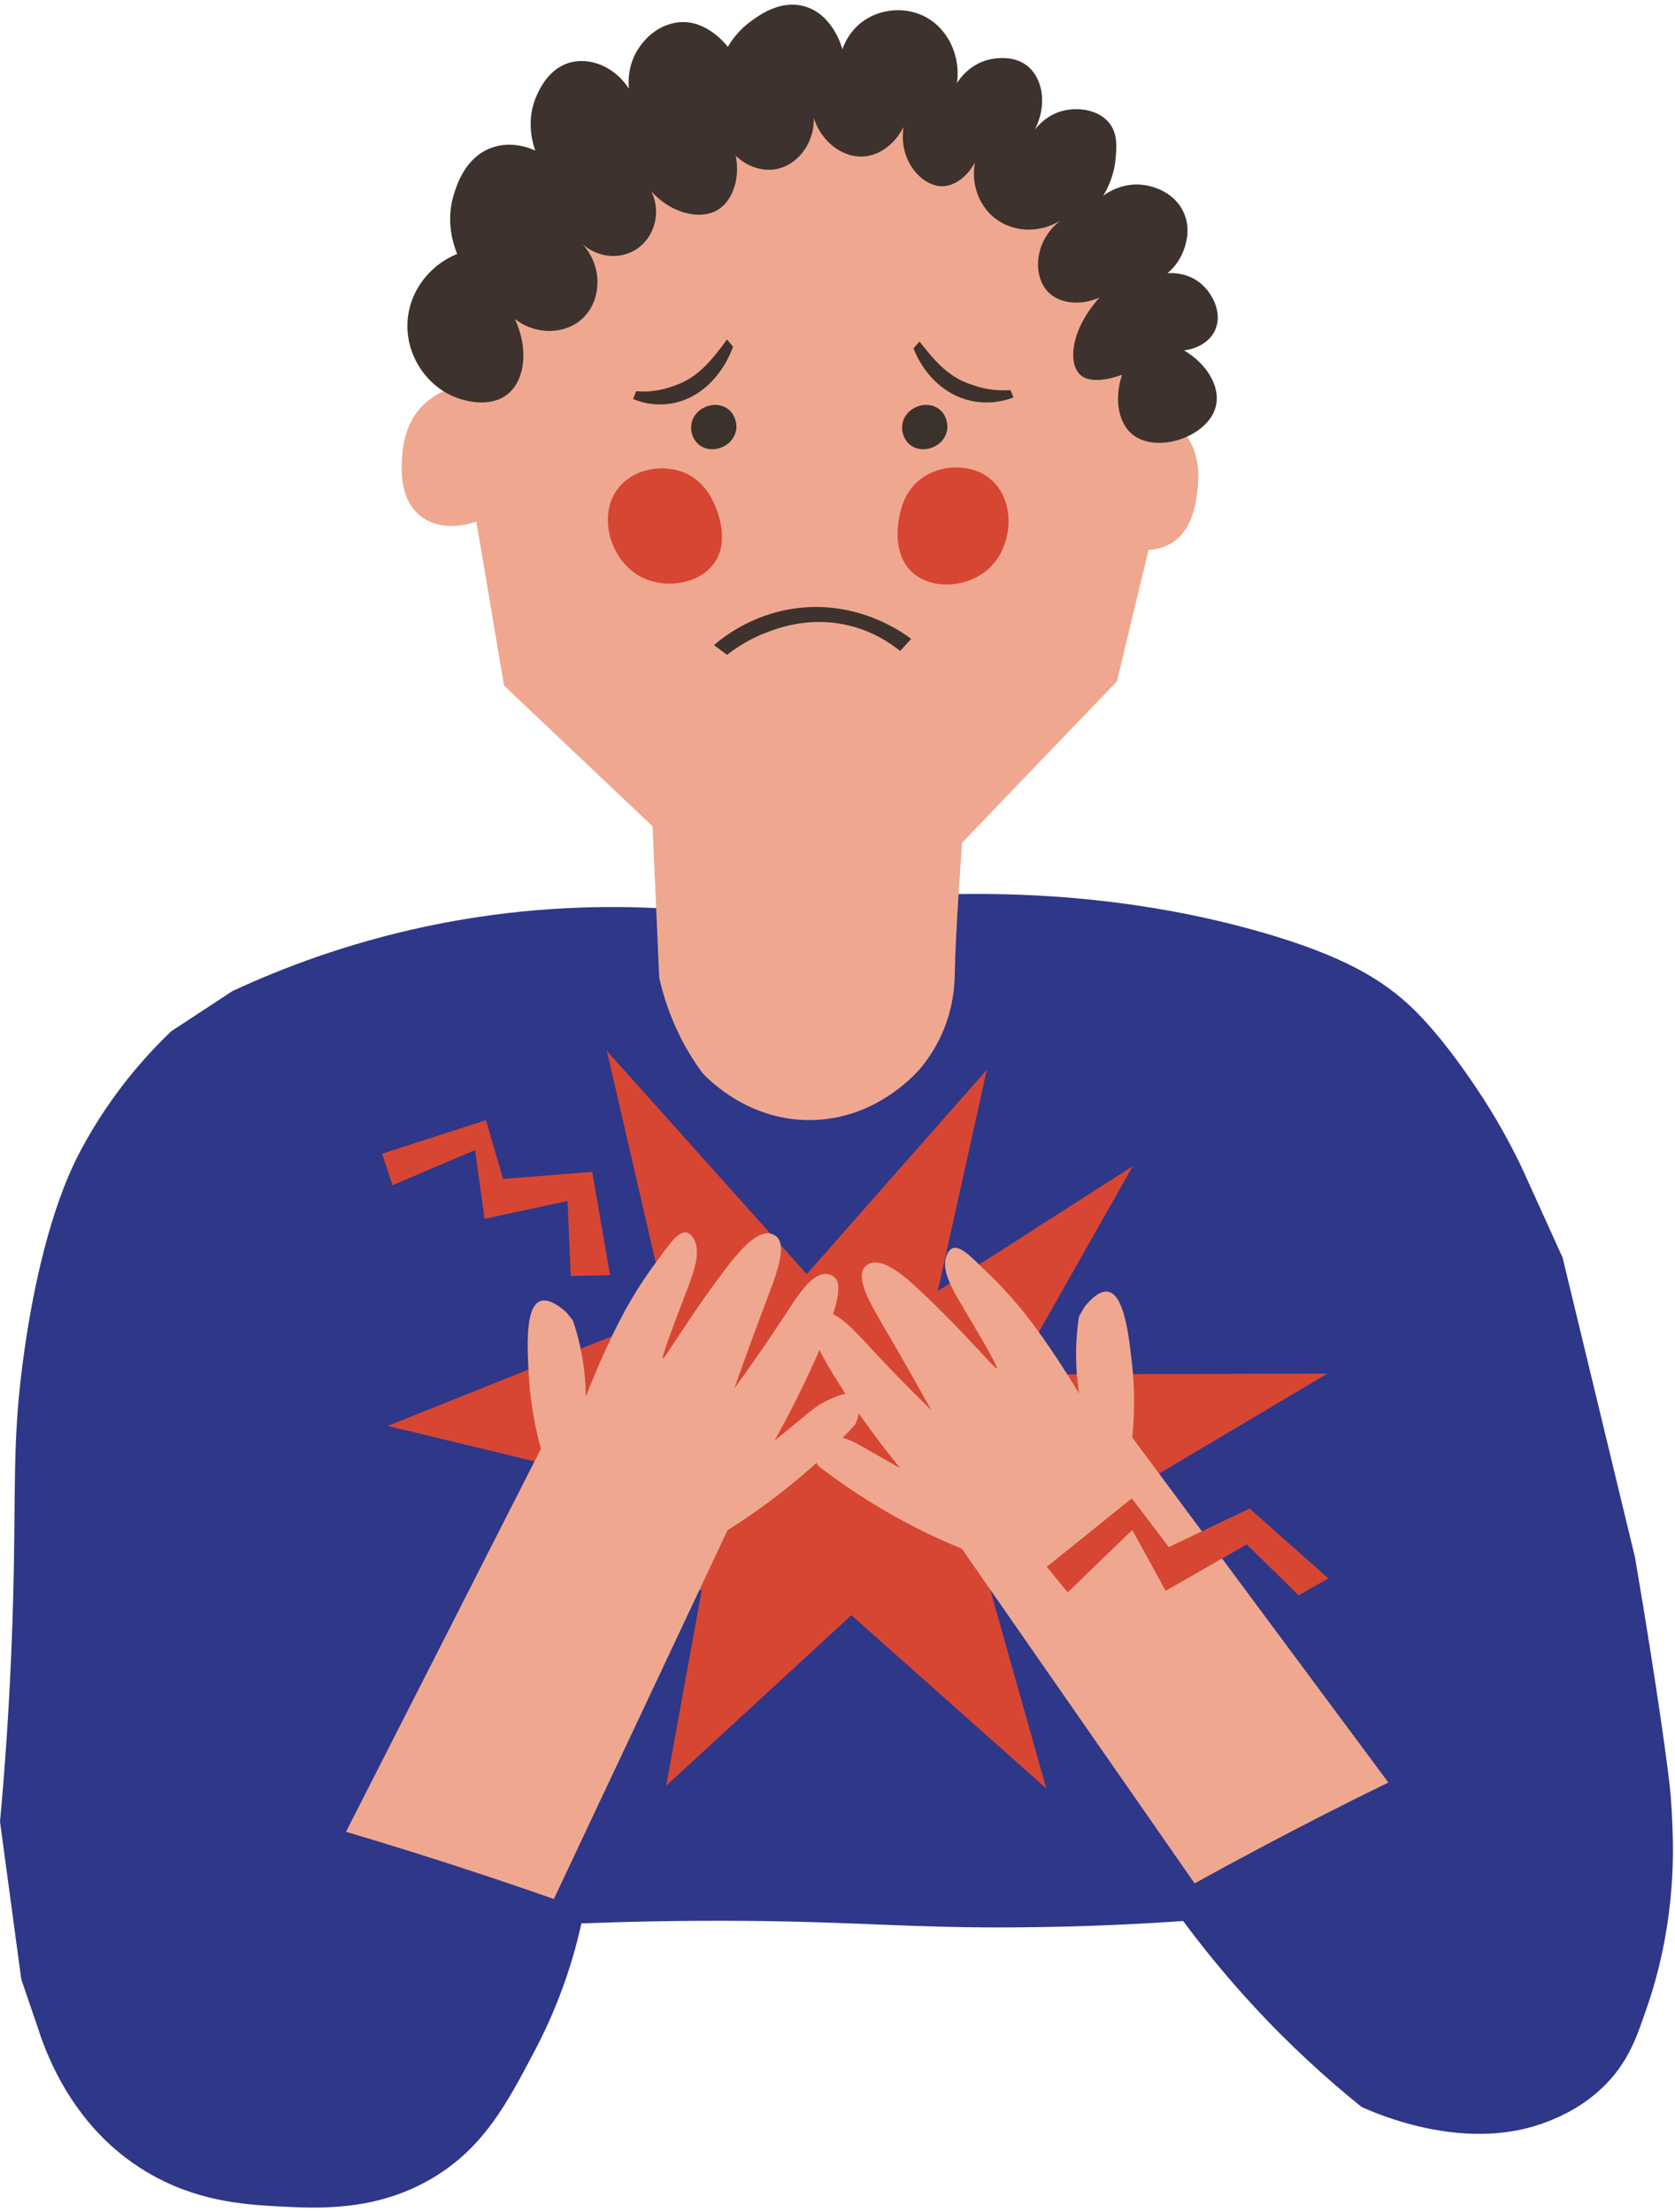
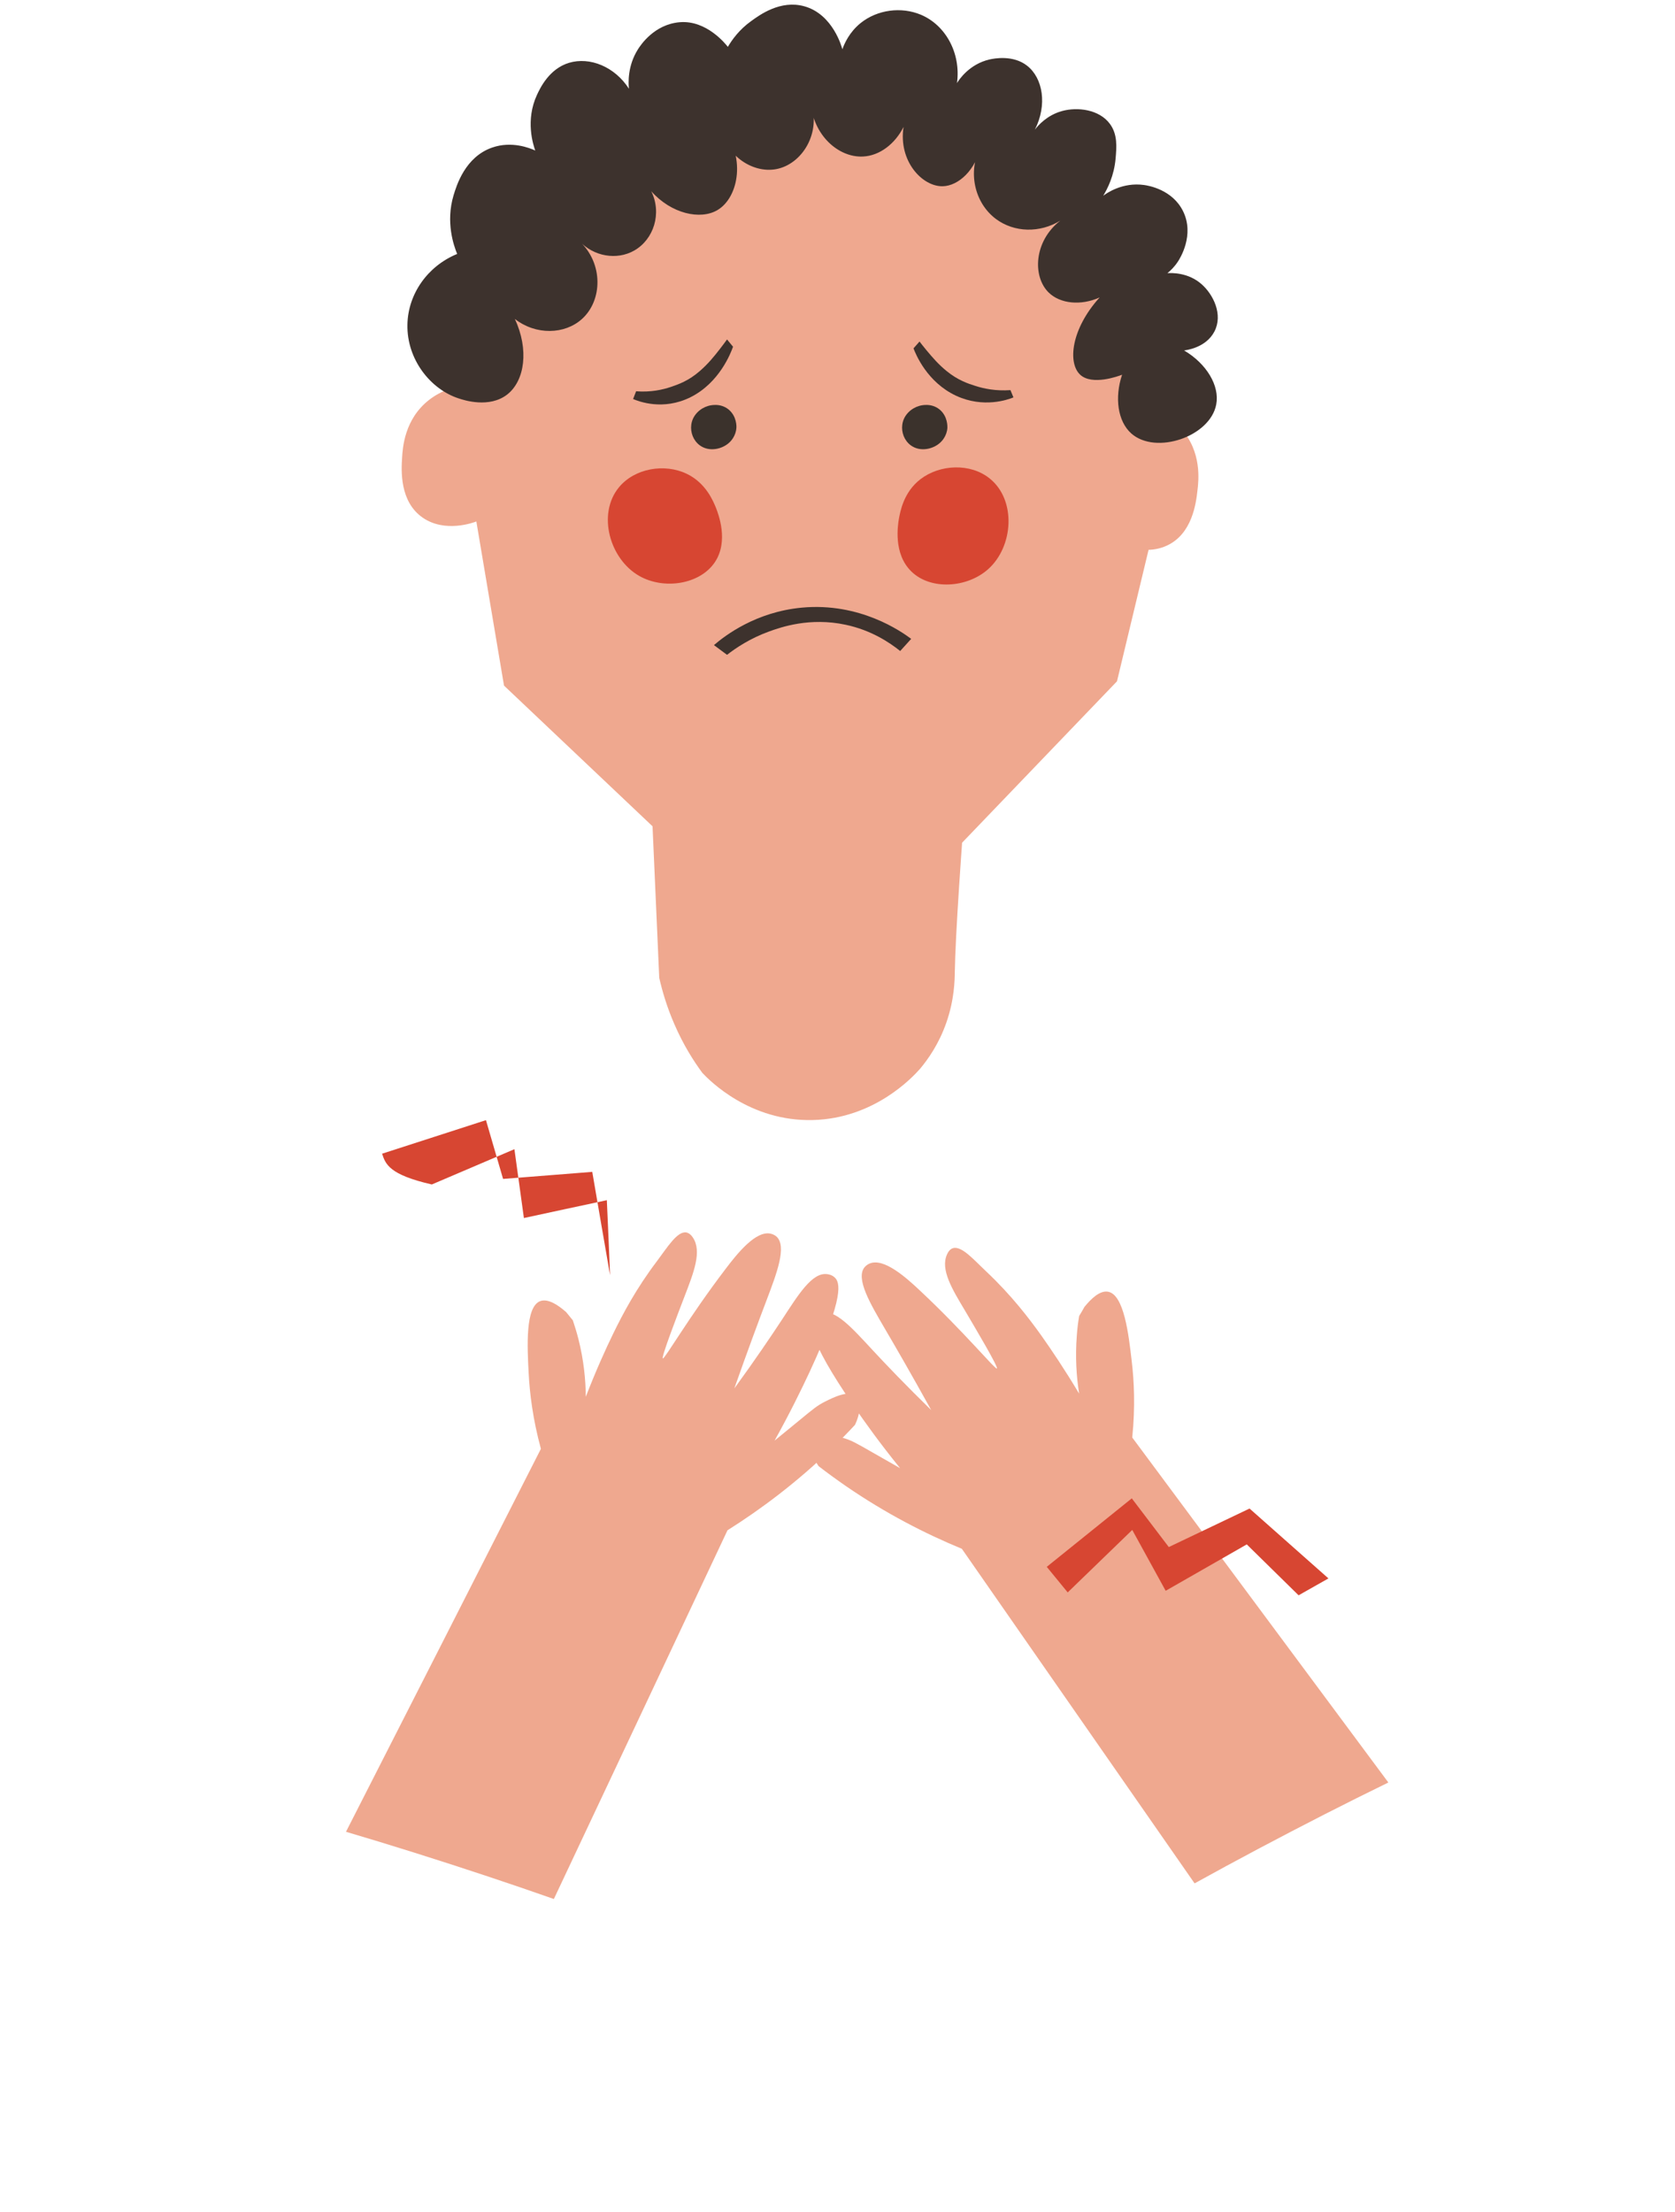
<svg xmlns="http://www.w3.org/2000/svg" height="191.2" preserveAspectRatio="xMidYMid meet" version="1.0" viewBox="0.0 -0.4 144.8 191.2" width="144.8" zoomAndPan="magnify">
  <g id="change1_1">
-     <path d="M20.1,85.26c-1.76,1.16-3.53,2.32-5.29,3.47c-2.21,2.11-5.22,5.45-7.75,10.15 c-0.89,1.65-3.36,6.53-4.91,17.17c-1.23,8.42-0.68,12.21-1.08,23.94c-0.25,7.43-0.73,13.4-1.07,17.06 c0.61,4.54,1.23,9.09,1.84,13.63c0.48,1.42,0.97,2.83,1.45,4.25c0.79,2.47,3.15,8.66,9.32,12.36c4.24,2.55,8.3,2.85,11.47,3.02 c3.42,0.18,8.43,0.45,13.31-2.45c4.44-2.63,6.48-6.52,8.87-11.07c2.26-4.3,3.4-8.21,4-10.94c3.9-0.15,8.64-0.26,14.05-0.22 c10.2,0.08,14.57,0.64,23.83,0.56c6.1-0.05,11.04-0.33,14.14-0.55c1.69,2.28,3.65,4.7,5.93,7.18c3.26,3.55,6.51,6.49,9.49,8.89 c1.44,0.65,9.22,4.05,16.21,1.22c0.91-0.37,3.05-1.24,5-3.27c2.05-2.13,2.73-4.48,3.36-6.25c2.55-7.19,2.39-13.48,2.32-15.57 c0,0-0.04-1.44-0.16-3c-0.14-1.84-1.24-9.81-3.09-20.64c-2.09-8.64-4.17-17.28-6.26-25.91c-1.17-2.58-2.34-5.15-3.51-7.73 c-0.88-1.85-2.2-4.36-4.1-7.15c-0.81-1.19-2.94-4.32-5.37-6.67c-2.5-2.4-5.91-4.55-13.38-6.66c-5.45-1.54-14.23-3.38-25.86-3.2 c-8.71,0.4-17.43,0.81-26.14,1.21c-5.19-0.25-12.08-0.07-19.95,1.6C30,81.13,24.39,83.27,20.1,85.26z" fill="#2E3788" />
-   </g>
+     </g>
  <g id="change2_1">
    <path d="M55.13,8.53c2.53-1.07,7.11-2.05,11.52-2.37c6.19-0.45,11.34,0.44,14.78,1.3 c3.14,1.84,8.05,5.26,12.35,11.06c5.67,7.64,7.25,15.33,7.78,19.19c-1.67,6.93-3.34,13.85-5,20.78c-4.46,4.65-8.93,9.3-13.39,13.95 c-8.92-0.47-17.84-0.94-26.76-1.42c-4.28-4.05-8.56-8.11-12.84-12.16c-0.8-4.73-1.59-9.45-2.39-14.18 C40.73,27.23,45.95,12.41,55.13,8.53z" fill="#EFA88F" />
  </g>
  <g id="change2_2">
    <path d="M82.54,83.63c-0.01,0.68-0.03,2.36-0.73,4.36c-0.65,1.87-1.61,3.2-2.28,4c-0.64,0.72-3.95,4.29-9.26,4.42 c-5.42,0.14-8.91-3.39-9.55-4.07c-0.76-1.03-1.65-2.43-2.42-4.21c-0.65-1.49-1.05-2.87-1.31-4.01c-0.19-4.37-0.39-8.74-0.58-13.11 c9.11-2.11,18.22-4.23,27.33-6.34C83.06,73.73,82.6,80.29,82.54,83.63z" fill="#EFA88F" />
  </g>
  <g id="change2_3">
    <path d="M42.22,33c-0.34,3.89-0.69,7.78-1.03,11.67c-0.28,0.11-2.72,1-4.64-0.32c-2.02-1.39-1.86-4.1-1.79-5.19 c0.05-0.84,0.2-3.34,2.34-5C39.26,32.48,41.81,32.92,42.22,33z" fill="#EFA88F" />
  </g>
  <g id="change2_4">
    <path d="M97.25,34.61c-0.34,3.89-0.69,7.78-1.03,11.67c0.26,0.16,2.5,1.46,4.63,0.49c2.23-1.01,2.55-3.71,2.67-4.8 c0.1-0.84,0.39-3.32-1.43-5.33C100.25,34.62,97.67,34.6,97.25,34.61z" fill="#EFA88F" />
  </g>
  <g id="change3_1">
-     <path d="M57.71,113.18c-1.75-7.58-3.5-15.16-5.25-22.75c5.76,6.43,11.52,12.86,17.28,19.3 c5.19-5.89,10.38-11.78,15.57-17.67c-1.41,6.38-2.82,12.75-4.24,19.13c5.62-3.6,11.24-7.2,16.86-10.8c-3.4,6-6.8,12-10.2,18.01 c9.01-0.02,18.01-0.05,27.02-0.07c-7.37,4.38-14.74,8.75-22.1,13.13c2.32,4.1,4.65,8.2,6.97,12.31c-4.85-2.89-9.7-5.79-14.55-8.68 c1.79,6.37,3.59,12.73,5.38,19.1c-5.62-4.99-11.23-9.99-16.85-14.98c-5.34,4.91-10.68,9.83-16.01,14.74 c1.03-5.65,2.05-11.3,3.08-16.95c-6.35,1.92-12.7,3.84-19.05,5.76c3.86-5.05,7.71-10.11,11.57-15.16 c-6.56-1.58-13.11-3.16-19.67-4.75C41.58,119.61,49.64,116.39,57.71,113.18z" fill="#D74632" />
-   </g>
+     </g>
  <g id="change2_5">
    <path d="M73.91,122.76c-0.64,0.69-1.31,1.37-2.02,2.06c-3.03,2.93-6.11,5.23-9,7.05c-5,10.62-10,21.25-15.01,31.87 c-3.9-1.37-7.91-2.7-12.04-4c-2-0.63-3.97-1.23-5.93-1.81c5.62-11.03,11.24-22.06,16.85-33.1c-0.7-2.57-0.97-4.8-1.06-6.56 c-0.12-2.27-0.3-5.74,1.01-6.21c0.68-0.24,1.55,0.35,2.23,0.95c0.19,0.24,0.39,0.47,0.58,0.71c0.17,0.51,0.34,1.05,0.48,1.61 c0.47,1.85,0.63,3.55,0.64,5c0.88-2.27,1.72-4.13,2.38-5.48c0.81-1.66,1.96-3.85,3.77-6.24c0.89-1.18,1.77-2.64,2.56-2.48 c0.09,0.02,0.32,0.09,0.55,0.44c0.8,1.19,0.06,3.05-0.71,5.05c-0.63,1.64-2.05,5.33-1.89,5.4c0.19,0.02,2.24-3.56,5.41-7.72 c1.02-1.35,2.65-3.39,3.94-3.06c0.12,0.03,0.29,0.09,0.45,0.22c0.98,0.83,0.01,3.29-0.83,5.52c-0.65,1.71-1.61,4.28-2.79,7.63 c1.83-2.51,3.2-4.55,4.13-5.96c1.4-2.14,2.59-4.09,3.89-3.92c0.09,0.01,0.41,0.05,0.66,0.29c0.43,0.4,0.91,1.53-2.16,8.14 c-0.71,1.52-1.71,3.57-3.04,5.96c0.89-0.72,1.62-1.33,2.15-1.76c1.18-0.97,1.55-1.28,2.19-1.6c0.71-0.36,2.07-1.04,2.69-0.49 C74.47,120.7,74.4,121.73,73.91,122.76z" fill="#EFA88F" />
  </g>
  <g id="change2_6">
    <path d="M70.77,126.33c0.74,0.57,1.52,1.14,2.33,1.7c3.47,2.39,6.9,4.14,10.05,5.44 c6.71,9.64,13.41,19.28,20.12,28.92c3.61-2,7.35-3.98,11.2-5.95c1.86-0.95,3.71-1.87,5.55-2.77c-7.38-9.94-14.76-19.88-22.14-29.82 c0.27-2.65,0.16-4.9-0.05-6.64c-0.26-2.26-0.66-5.71-2.04-5.96c-0.71-0.13-1.47,0.61-2.04,1.31c-0.15,0.27-0.3,0.53-0.46,0.79 c-0.09,0.53-0.16,1.09-0.2,1.67c-0.15,1.9-0.03,3.6,0.2,5.04c-1.25-2.09-2.39-3.78-3.26-5.01c-1.08-1.51-2.57-3.47-4.75-5.53 c-1.08-1.01-2.18-2.31-2.94-2.02c-0.09,0.03-0.3,0.14-0.47,0.52c-0.6,1.31,0.45,3.02,1.55,4.86c0.89,1.51,2.91,4.91,2.76,5.01 c-0.19,0.05-2.81-3.14-6.62-6.71c-1.23-1.16-3.17-2.9-4.4-2.36c-0.11,0.05-0.27,0.14-0.41,0.3c-0.83,0.98,0.53,3.24,1.73,5.3 c0.93,1.58,2.3,3.95,4.02,7.06c-2.22-2.17-3.92-3.95-5.07-5.19c-1.74-1.87-3.24-3.6-4.49-3.22c-0.08,0.02-0.39,0.12-0.61,0.4 c-0.36,0.47-0.64,1.66,3.48,7.67c0.95,1.38,2.28,3.24,4,5.36c-1-0.57-1.82-1.04-2.42-1.38c-1.33-0.76-1.74-1-2.42-1.21 c-0.76-0.23-2.22-0.68-2.73-0.03C69.88,124.4,70.12,125.4,70.77,126.33z" fill="#EFA88F" />
  </g>
  <g id="change4_1">
    <path d="M54.73,34.09c0.49,0.21,2.59,1.02,4.95-0.15c2.52-1.25,3.5-3.84,3.69-4.37c-0.17-0.21-0.35-0.42-0.52-0.63 c-0.14,0.19-0.34,0.47-0.59,0.79c-0.56,0.72-1.04,1.31-1.75,1.93c-0.98,0.86-1.86,1.16-2.5,1.38c-0.71,0.24-1.75,0.48-3.02,0.38 C54.9,33.64,54.81,33.87,54.73,34.09z" fill="#3D322D" />
  </g>
  <g id="change4_2">
    <path d="M87.61,33.95c-0.49,0.2-2.59,0.95-4.95-0.14c-2.52-1.17-3.5-3.6-3.69-4.1c0.17-0.2,0.35-0.39,0.52-0.59 c0.14,0.18,0.34,0.44,0.59,0.74c0.56,0.67,1.04,1.23,1.75,1.81c0.98,0.8,1.86,1.09,2.5,1.29c0.71,0.23,1.75,0.45,3.02,0.36 C87.44,33.53,87.52,33.74,87.61,33.95z" fill="#3D322D" />
  </g>
  <g id="change3_2">
    <path d="M59.36,40.55c-1.9-0.91-4.5-0.49-5.87,1.19c-1.87,2.3-0.79,6.18,1.77,7.64c2.12,1.21,5.24,0.75,6.54-1.19 c1.22-1.83,0.29-4.18,0.1-4.68C61.67,42.95,61.04,41.35,59.36,40.55z" fill="#D74632" />
  </g>
  <g id="change3_3">
    <path d="M79.57,41.02c1.67-1.28,4.3-1.42,5.99-0.06c2.31,1.86,2.06,5.88-0.14,7.84c-1.82,1.62-4.97,1.83-6.64,0.19 c-1.58-1.54-1.16-4.02-1.07-4.56C77.82,43.85,78.1,42.15,79.57,41.02z" fill="#D74632" />
  </g>
  <g id="change4_3">
    <path d="M61.72,55.36c0.94-0.81,3.61-2.87,7.61-3.24c5-0.46,8.57,2.05,9.44,2.7c-0.32,0.35-0.63,0.7-0.95,1.05 c-0.91-0.73-2.5-1.8-4.72-2.27c-3.08-0.66-5.56,0.2-6.61,0.58c-1.65,0.6-2.87,1.42-3.64,2.02C62.47,55.92,62.1,55.64,61.72,55.36z" fill="#3D322D" />
  </g>
  <g id="change3_4">
-     <path d="M33.03,99.32c2.99-0.97,5.99-1.93,8.98-2.9c0.49,1.69,0.99,3.38,1.48,5.08c2.57-0.2,5.14-0.41,7.71-0.61 c0.51,2.98,1.02,5.96,1.54,8.93c-1.13,0.02-2.27,0.05-3.4,0.07c-0.09-2.16-0.18-4.32-0.28-6.48c-2.39,0.51-4.78,1.02-7.17,1.54 c-0.27-1.98-0.55-3.97-0.82-5.95c-2.38,1.02-4.76,2.03-7.14,3.05C33.63,101.13,33.33,100.22,33.03,99.32z" fill="#D74632" />
+     <path d="M33.03,99.32c2.99-0.97,5.99-1.93,8.98-2.9c0.49,1.69,0.99,3.38,1.48,5.08c2.57-0.2,5.14-0.41,7.71-0.61 c0.51,2.98,1.02,5.96,1.54,8.93c-0.09-2.16-0.18-4.32-0.28-6.48c-2.39,0.51-4.78,1.02-7.17,1.54 c-0.27-1.98-0.55-3.97-0.82-5.95c-2.38,1.02-4.76,2.03-7.14,3.05C33.63,101.13,33.33,100.22,33.03,99.32z" fill="#D74632" />
  </g>
  <g id="change3_5">
    <path d="M90.49,135.03c2.45-1.97,4.9-3.94,7.35-5.92c1.07,1.4,2.13,2.81,3.2,4.21c2.33-1.11,4.66-2.22,6.98-3.33 c2.27,2.01,4.55,4.03,6.82,6.04c-0.86,0.49-1.72,0.97-2.58,1.46c-1.49-1.47-2.99-2.93-4.48-4.4c-2.34,1.34-4.67,2.67-7.01,4.01 c-0.96-1.75-1.93-3.51-2.89-5.26c-1.86,1.8-3.72,3.6-5.58,5.4C91.7,136.51,91.09,135.77,90.49,135.03z" fill="#D74632" />
  </g>
  <g id="change4_4">
    <path d="M39.66,34.04c-2.47-0.8-4.49-3.39-4.44-6.36c0.04-2.66,1.74-5.08,4.3-6.13c-0.29-0.71-1.01-2.73-0.31-5.07 c0.25-0.82,0.99-3.32,3.35-4.13c1.68-0.58,3.22,0.04,3.71,0.26C46.09,12.1,45.4,10,46.42,7.8c0.27-0.58,1.05-2.25,2.77-2.77 c1.81-0.54,3.96,0.34,5.18,2.24c-0.05-0.5-0.13-1.97,0.78-3.41c0.21-0.33,1.39-2.16,3.62-2.34c2.32-0.19,3.97,1.9,4.15,2.13 c0.35-0.59,0.97-1.48,2.02-2.23c0.77-0.56,2.54-1.84,4.58-1.28c2.51,0.69,3.27,3.6,3.3,3.72c0.18-0.51,0.61-1.48,1.57-2.26 c1.46-1.18,3.54-1.43,5.21-0.73c2.15,0.9,3.48,3.33,3.13,5.91c0.17-0.28,1.05-1.63,2.81-2.04c0.4-0.09,2.04-0.41,3.25,0.54 c1.37,1.07,1.76,3.39,0.67,5.53c0.28-0.37,1.05-1.25,2.34-1.61c1.34-0.37,3.22-0.15,4.15,1.11c0.67,0.91,0.58,1.99,0.49,3 c-0.13,1.49-0.7,2.6-1.07,3.21c0.29-0.22,1.67-1.19,3.53-0.93c0.37,0.05,2.46,0.39,3.38,2.28c1,2.05-0.28,4.08-0.44,4.32 c-0.31,0.48-0.66,0.81-0.92,1.02c0.34-0.02,1.79-0.08,2.96,0.96c1,0.88,1.87,2.62,1.1,4.09c-0.73,1.4-2.44,1.61-2.62,1.63 c1.94,1.14,3.09,3.05,2.78,4.67c-0.52,2.78-5.22,4.38-7.34,2.51c-1.18-1.05-1.46-3.1-0.8-5.08c-0.31,0.12-2.58,0.96-3.62,0 c-1.09-1.01-0.8-3.94,1.68-6.68c-1.62,0.73-3.41,0.55-4.41-0.43c-1.4-1.38-1.29-4.42,1.01-6.21c-1.77,1.09-3.99,1.03-5.56-0.14 c-1.86-1.39-2.48-4.08-1.32-6.32c-0.4,2.04-1.9,3.46-3.29,3.49c-1.77,0.03-3.84-2.18-3.38-5.13c-0.73,1.46-2.06,2.49-3.5,2.56 c-2.13,0.11-4.34-1.86-4.53-4.72c0.95,2.68-0.75,5.4-2.99,5.81c-2.11,0.39-4.55-1.29-4.87-3.94c2.37,2.78,1.64,6.4-0.2,7.48 c-1.47,0.87-3.99,0.32-5.72-1.63c0.94,1.9,0.22,4.17-1.48,5.13c-1.5,0.85-3.5,0.52-4.75-0.84c2.11,1.94,2.02,5.16,0.23,6.76 c-1.48,1.33-3.97,1.41-5.79-0.01c1.23,2.65,0.86,5.32-0.65,6.52C42.3,34.91,40.11,34.19,39.66,34.04z" fill="#3D322D" />
  </g>
  <g id="change5_1">
    <path d="M63.66,36.57c-0.04,0.72-0.5,1.18-0.6,1.27c-0.62,0.59-1.76,0.85-2.57,0.25c-0.55-0.41-0.82-1.11-0.73-1.78 c0.11-0.85,0.79-1.43,1.45-1.62c0.16-0.05,1.04-0.29,1.77,0.3C63.7,35.58,63.67,36.48,63.66,36.57z" fill="#3B322C" />
  </g>
  <g id="change5_2">
    <path d="M81.9,36.57c-0.04,0.72-0.5,1.18-0.6,1.27c-0.62,0.59-1.76,0.85-2.57,0.25c-0.55-0.41-0.82-1.11-0.73-1.78 c0.11-0.85,0.79-1.43,1.45-1.62c0.16-0.05,1.04-0.29,1.77,0.3C81.94,35.58,81.9,36.48,81.9,36.57z" fill="#3B322C" />
  </g>
</svg>